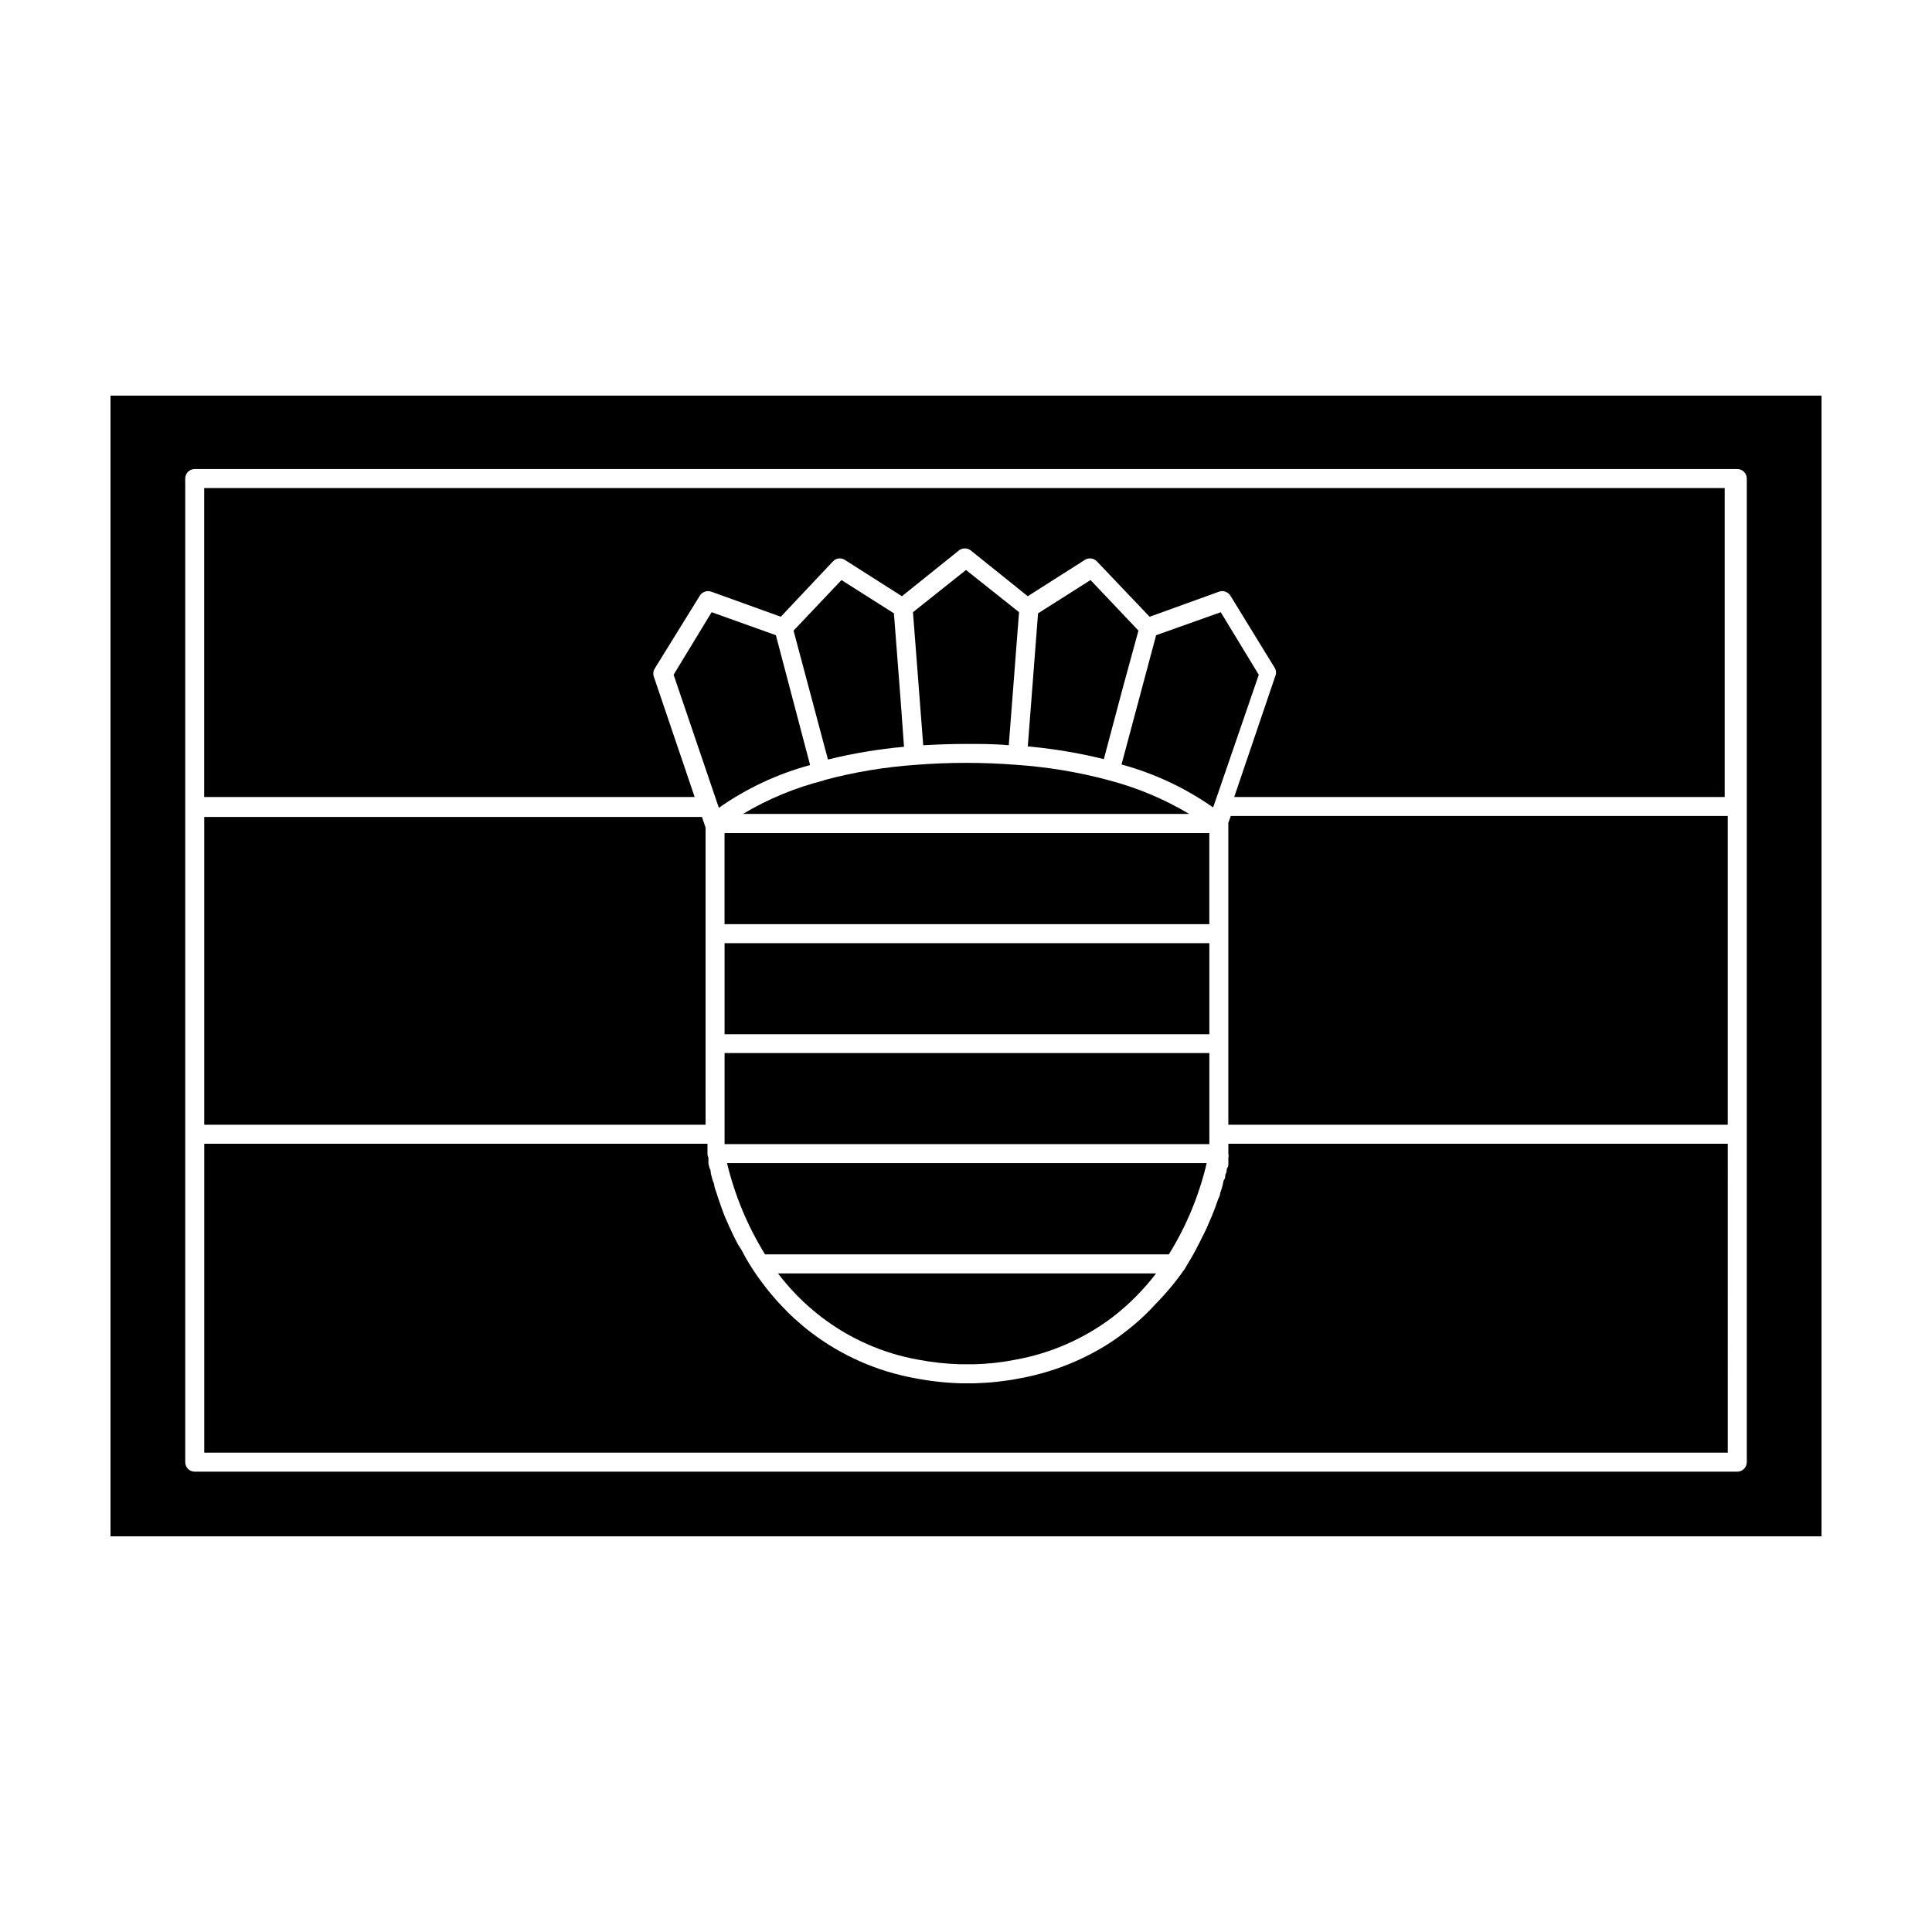
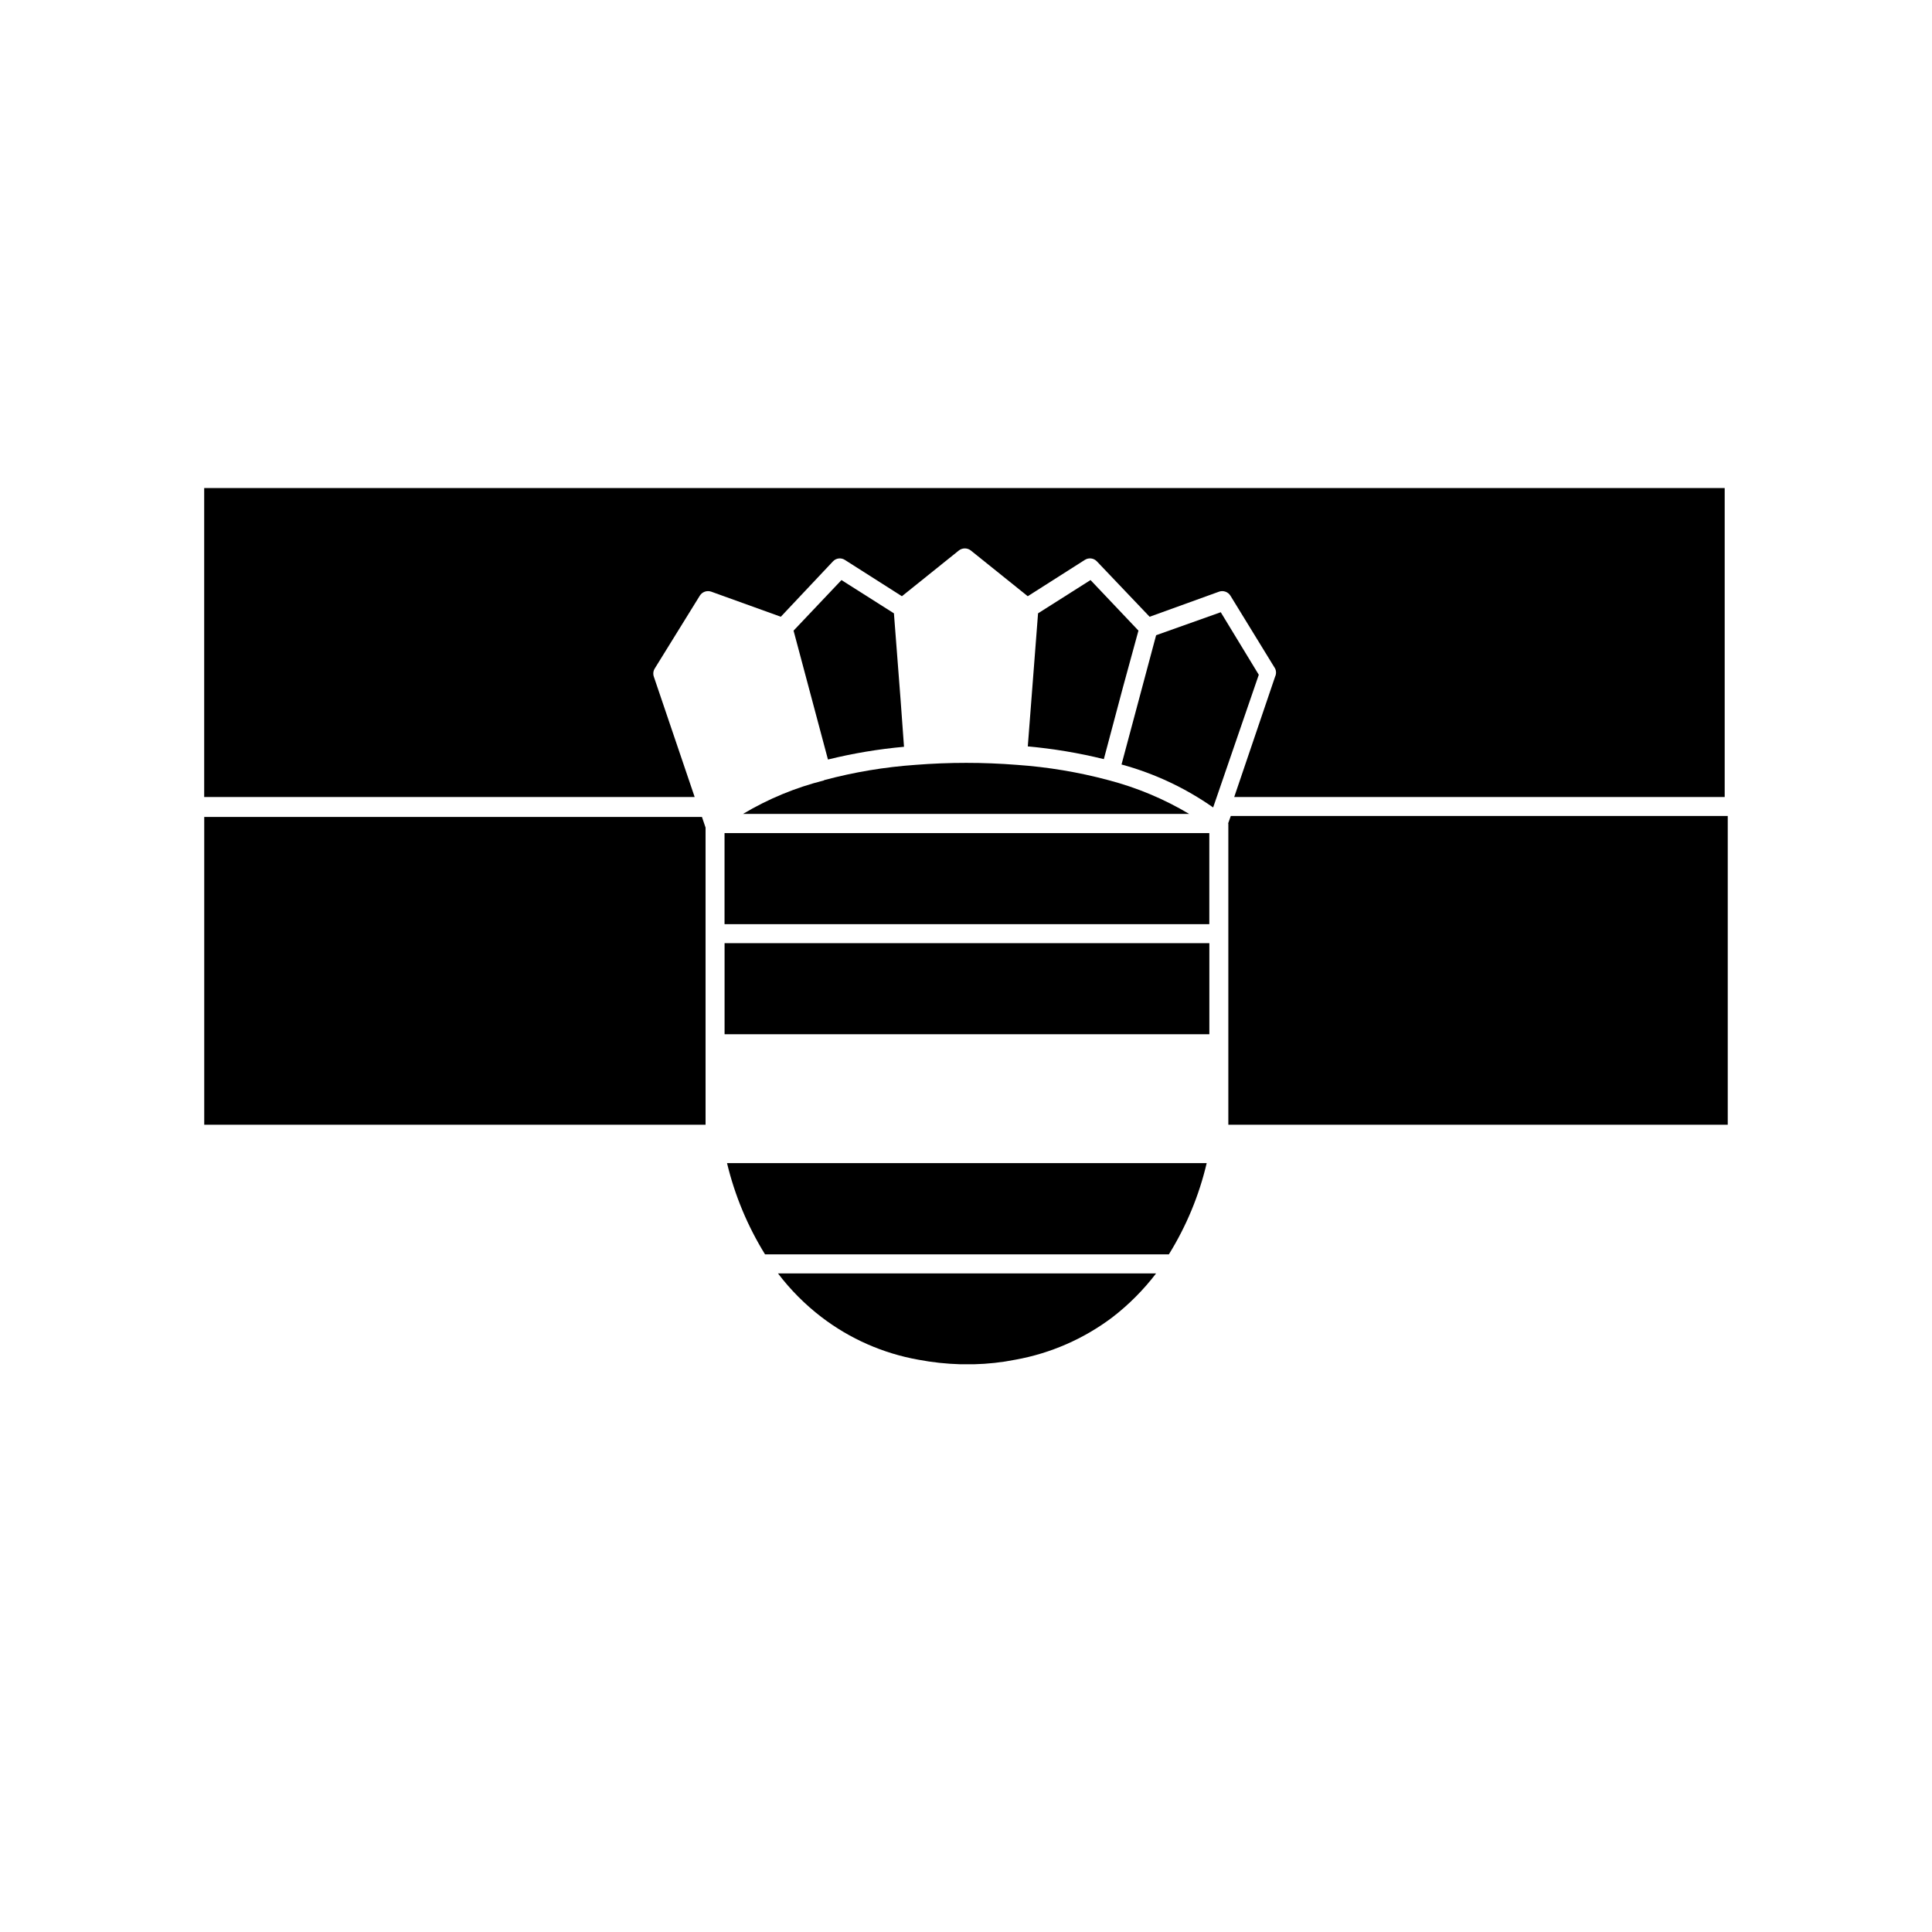
<svg xmlns="http://www.w3.org/2000/svg" fill="#000000" width="800px" height="800px" version="1.1" viewBox="144 144 512 512">
  <g>
-     <path d="m173.29 551.14h453.43v-302.29h-453.43zm19.797-106.55v-173.77c0-1.391 1.129-2.519 2.519-2.519h408.79c0.668 0 1.309 0.266 1.781 0.738 0.473 0.473 0.738 1.113 0.738 1.781v260.67c0 0.668-0.266 1.309-0.738 1.781-0.473 0.473-1.113 0.738-1.781 0.738h-408.79c-1.391 0-2.519-1.129-2.519-2.519z" />
    <path d="m317.27 323.32c-0.25-0.723-0.156-1.523 0.25-2.168l11.941-19.297c0.637-1.012 1.891-1.453 3.023-1.059l18.438 6.648 13.805-14.656c0.816-0.895 2.16-1.066 3.176-0.402l15.113 9.621 15.113-12.141c0.922-0.707 2.203-0.707 3.125 0l15.113 12.141 15.113-9.621h0.004c1.004-0.656 2.332-0.508 3.172 0.352l14.008 14.711 18.391-6.648-0.004-0.004c1.133-0.395 2.387 0.047 3.023 1.059l11.84 19.297c0.328 0.684 0.328 1.48 0 2.168l-10.832 31.891h129.98v-81.871h-402.95v81.871h129.98z" />
-     <path d="m601.88 447.11h-132.35v2.621-0.004c0.082 0.352 0.082 0.711 0 1.059 0.02 0.168 0.02 0.336 0 0.504v1.059c0 0.402 0 0.754-0.301 1.211-0.301 0.453 0 0.906-0.352 1.41-0.352 0.504 0 1.008-0.402 1.562-0.402 0.555-0.301 1.109-0.504 1.715l-0.004-0.004c-0.16 0.648-0.363 1.289-0.602 1.914 0 0.605-0.352 1.211-0.605 1.812l-0.805 2.266-0.754 1.914-1.109 2.57c-0.301 0.656-0.555 1.309-0.906 1.965l-1.512 3.023c-0.301 0.504-0.504 1.008-0.805 1.562-0.855 1.613-1.863 3.223-2.922 5.039h-0.004c-2.258 3.25-4.785 6.301-7.559 9.121-2.539 2.809-5.34 5.375-8.363 7.656-1.977 1.559-4.066 2.973-6.246 4.234-6.652 3.887-13.934 6.578-21.512 7.957-3.922 0.762-7.898 1.199-11.891 1.312h-3.731c-4.023-0.109-8.035-0.547-11.988-1.312-10.094-1.797-19.609-5.977-27.762-12.191-1.461-1.109-2.871-2.316-4.281-3.578-1.41-1.258-2.719-2.621-3.981-3.981v0.004c-2.641-2.852-5.031-5.918-7.152-9.172-1.059-1.613-2.016-3.223-2.922-5.039l-1.008-1.559c-0.504-1.008-1.059-2.016-1.512-3.023s-0.605-1.309-0.906-1.965-0.754-1.715-1.109-2.519l-0.754-2.016-0.758-2.168c-0.25-0.656-0.402-1.258-0.605-1.863-0.238-0.625-0.441-1.266-0.605-1.914 0-0.605-0.352-1.16-0.504-1.715-0.152-0.555-0.301-1.059-0.402-1.562-0.102-0.504 0-0.957-0.352-1.41l-0.301-1.258v-1.008-0.555h-0.004c-0.164-0.328-0.25-0.688-0.25-1.059v-2.621l-133.36 0.004v81.867h403.75z" />
    <path d="m330.98 420.55v-57.234l-0.957-2.82h-131.9v81.566h132.86z" />
    <path d="m469.47 362.21 0.051 0.051v79.805h132.35v-81.82h-131.7z" />
    <path d="m362.31 350.83c-7.527 1.898-14.742 4.887-21.41 8.867h118.24c-6.695-3.988-13.922-7.004-21.461-8.969-7.914-2.113-16.012-3.465-24.184-4.031-8.953-0.707-17.949-0.707-26.902 0-8.156 0.57-16.234 1.922-24.133 4.031z" />
-     <path d="m332.59 306.24-10.078 16.574 11.992 35.266v0.004c7.34-5.16 15.523-8.996 24.184-11.336l-9.07-34.41z" />
    <path d="m380.9 306.54-13.902-8.816-12.695 13.402 9.117 34.16v-0.004c6.621-1.633 13.359-2.762 20.152-3.375l-0.906-12.445z" />
-     <path d="m400 341.15c3.981 0 7.809 0 11.336 0.352l2.215-28.719 0.504-6.551-14.055-11.18-14.055 11.184 2.719 35.266c3.527-0.199 7.356-0.352 11.336-0.352z" />
    <path d="m445.7 311.12-12.699-13.398-13.906 8.816-2.719 35.266c6.793 0.613 13.531 1.742 20.152 3.375l5.039-18.941z" />
    <path d="m477.59 322.82-10.078-16.574-17.129 6.094-9.168 34.258c8.691 2.363 16.906 6.215 24.281 11.387z" />
    <path d="m464.48 364.78h-128.47v24.133h128.47z" />
    <path d="m336.02 393.95h128.47v24.133h-128.47z" />
-     <path d="m336.02 423.07h128.47v24.133h-128.47z" />
    <path d="m463.78 452.24h-127.11c2.051 8.547 5.453 16.711 10.078 24.184h107.01c4.633-7.465 8.02-15.633 10.027-24.184z" />
    <path d="m361.71 493.05c7.523 5.754 16.316 9.621 25.641 11.285 3.691 0.703 7.43 1.105 11.188 1.211h3.527-0.004c3.707-0.086 7.398-0.488 11.035-1.211 9.328-1.68 18.129-5.527 25.695-11.234 4.356-3.356 8.25-7.269 11.586-11.637h-100.21c3.312 4.359 7.191 8.258 11.539 11.586z" />
  </g>
</svg>